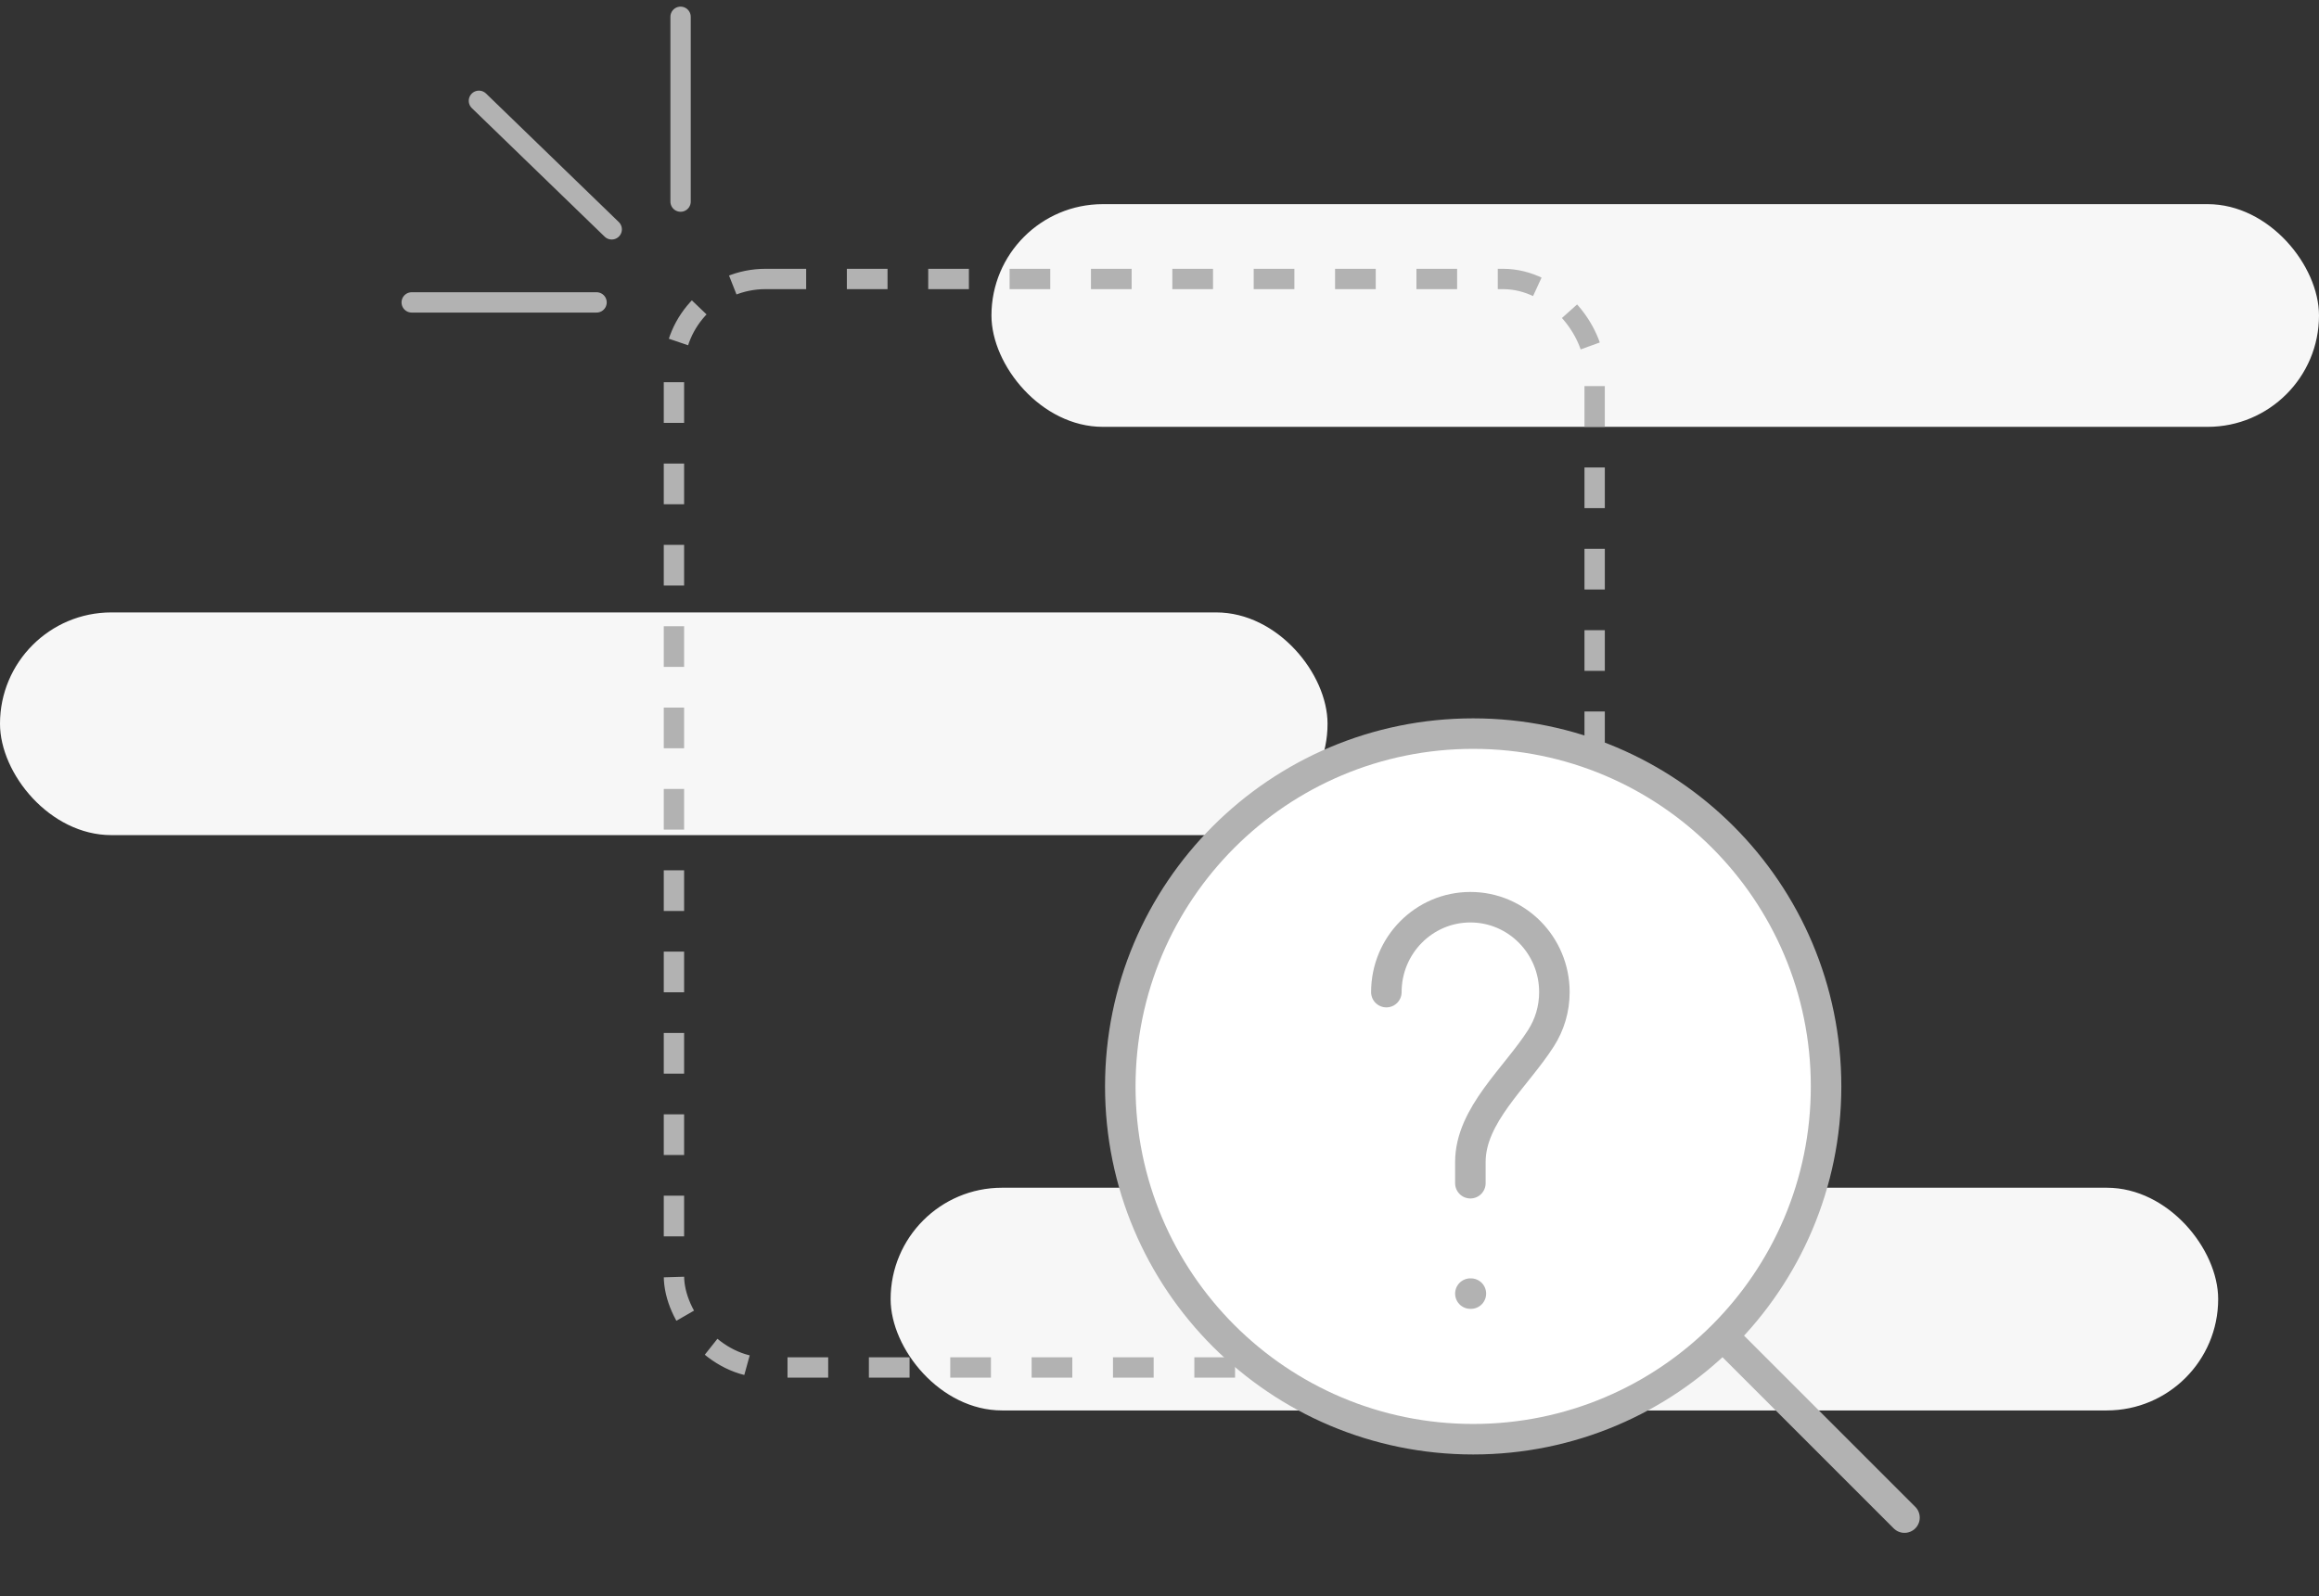
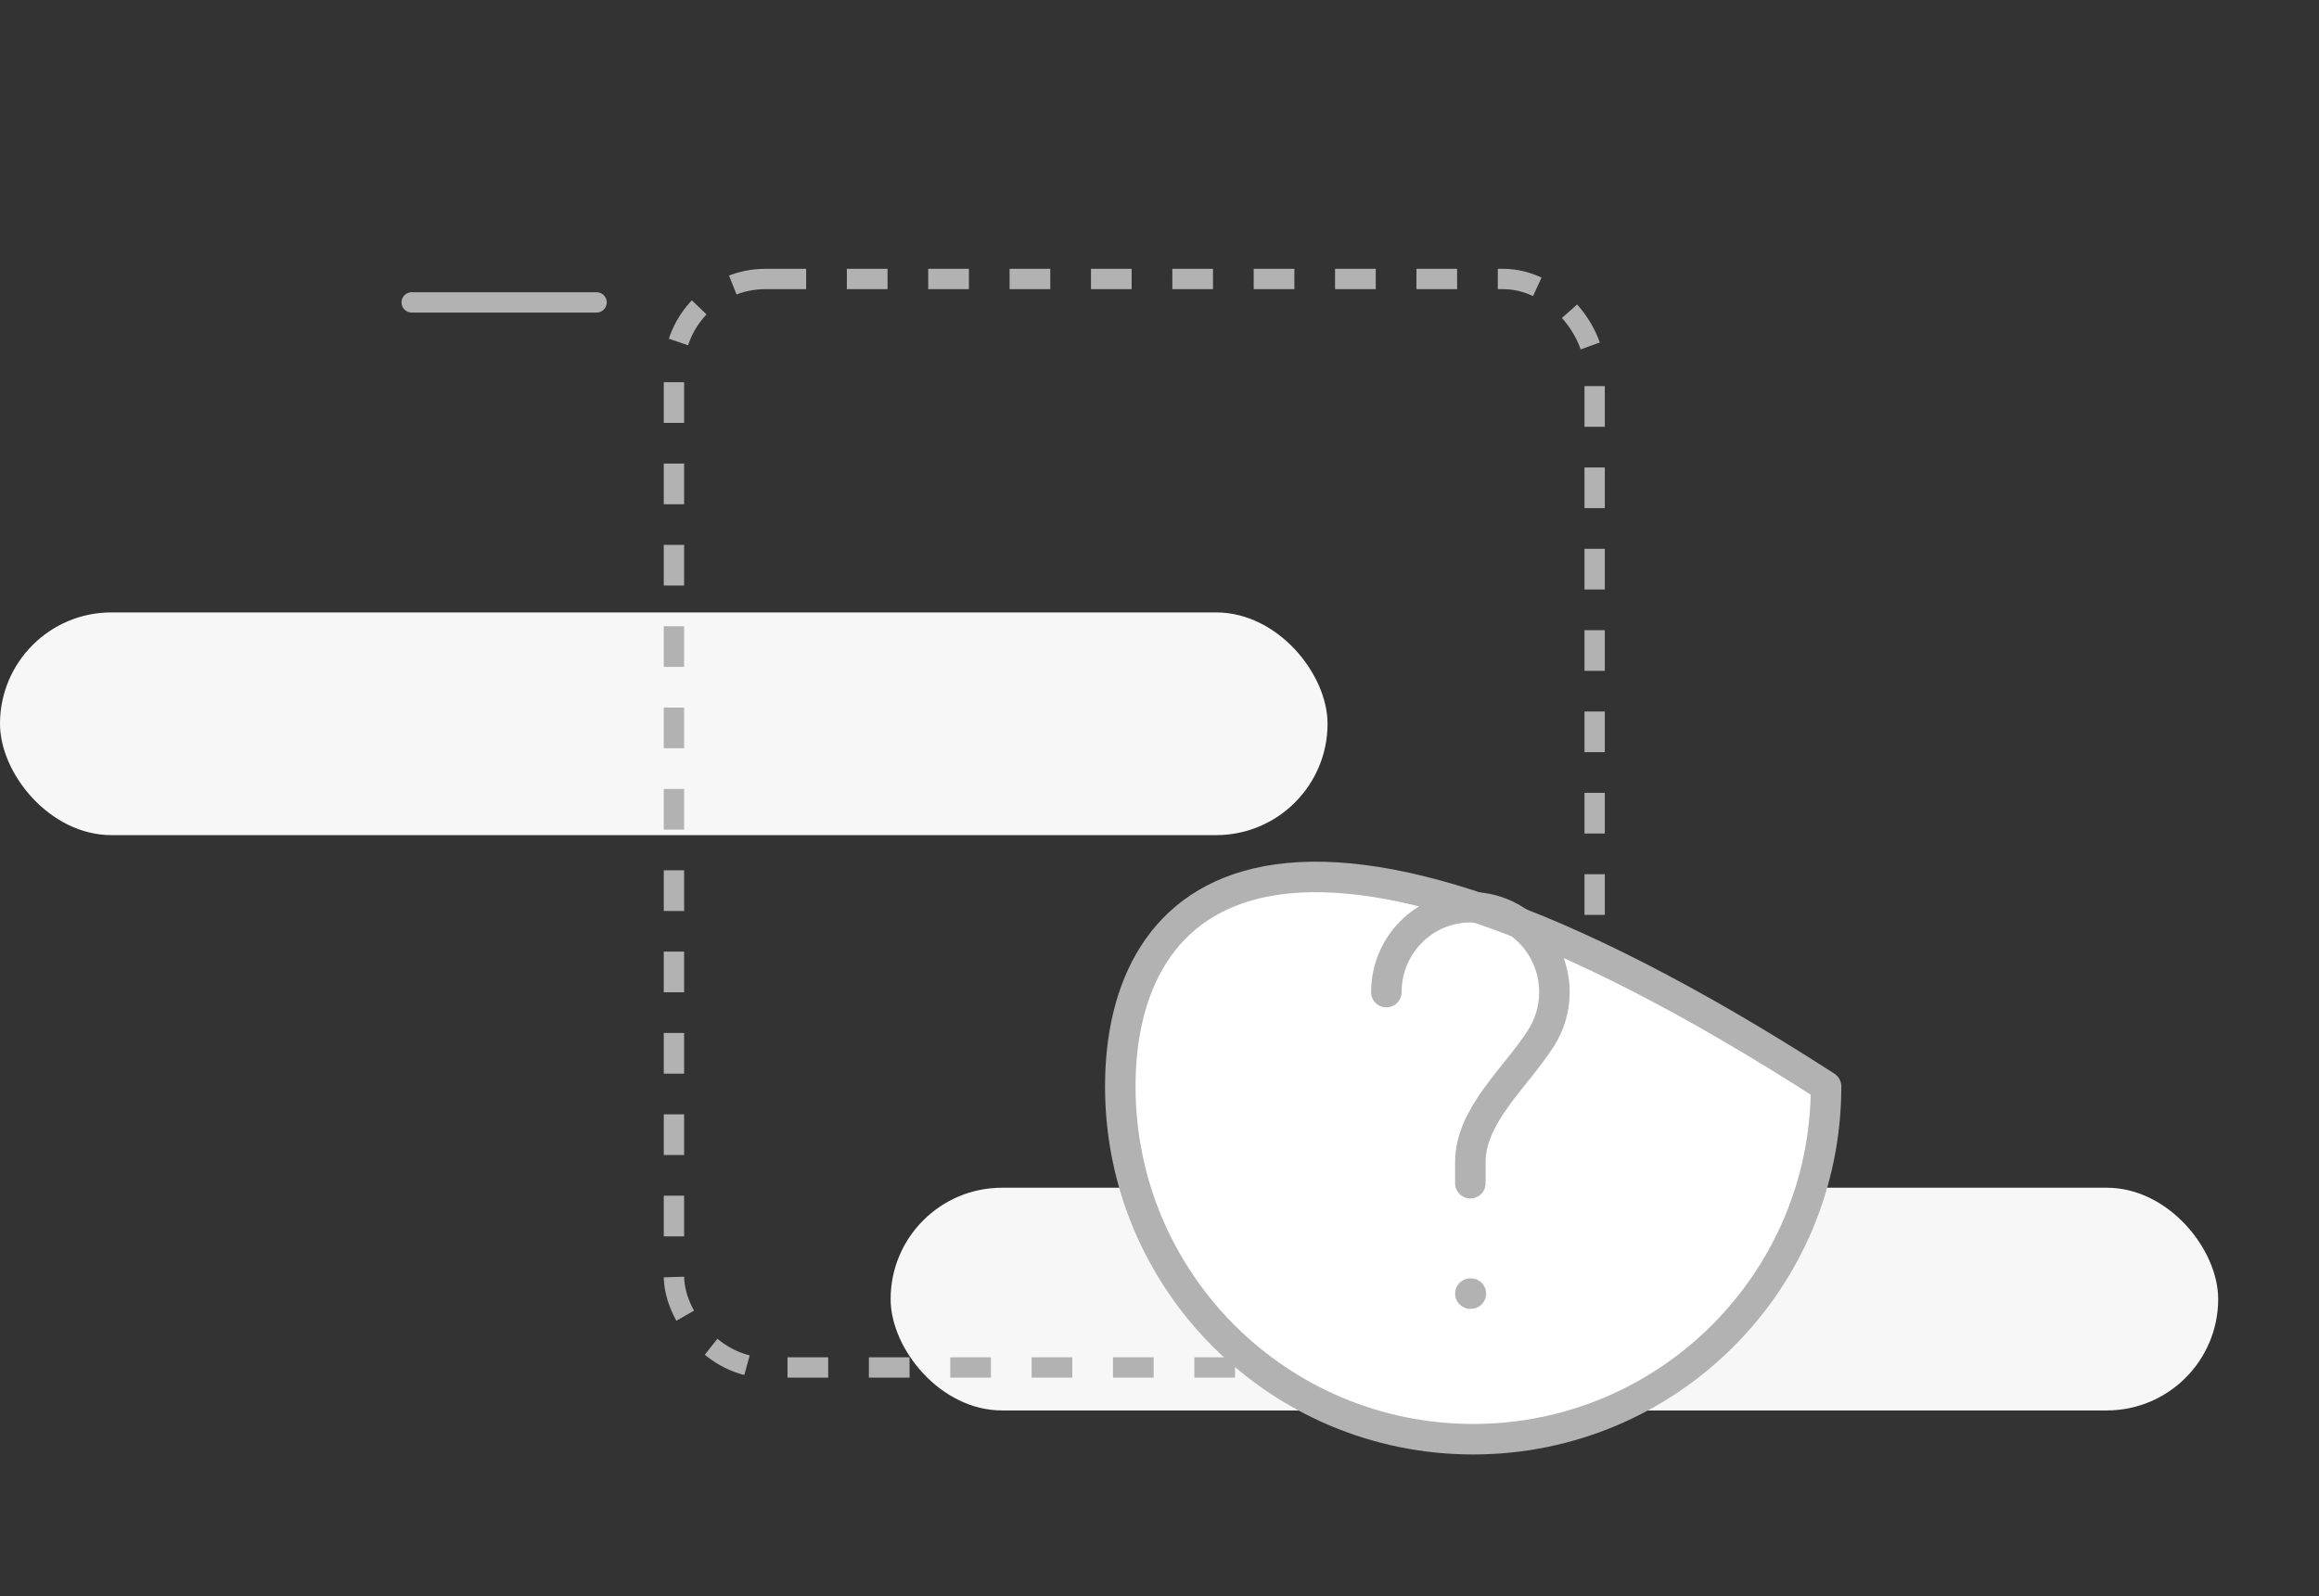
<svg xmlns="http://www.w3.org/2000/svg" width="228" height="157" viewBox="0 0 228 157" fill="none">
  <rect x="0" y="0" width="228" height="157" fill="#333333" stroke="none" />
  <rect y="60.227" width="130.522" height="21.901" rx="10.95" fill="#F7F7F7" />
  <rect x="87.565" y="116.805" width="130.522" height="21.901" rx="10.95" fill="#F7F7F7" />
-   <rect x="97.478" y="20.076" width="130.522" height="21.901" rx="10.95" fill="#F7F7F7" />
  <rect x="66.261" y="27.435" width="90.522" height="107.043" rx="9" stroke="#B2B2B2" stroke-width="2" stroke-dasharray="4 4" />
-   <path d="M66.913 19.826L66.913 1.652" stroke="#B2B2B2" stroke-width="2" stroke-linecap="round" />
  <path d="M58.652 29.739L40.478 29.739" stroke="#B2B2B2" stroke-width="2" stroke-linecap="round" />
-   <path d="M60.143 22.555L47.087 9.913" stroke="#B2B2B2" stroke-width="2" stroke-linecap="round" />
-   <path d="M169.899 131.899L187.246 149.246" stroke="#B2B2B2" stroke-width="3" stroke-linecap="round" stroke-linejoin="round" />
-   <path d="M179.536 106.841C179.536 87.679 164.003 72.145 144.841 72.145C125.679 72.145 110.145 87.679 110.145 106.841C110.145 126.003 125.679 141.536 144.841 141.536C164.003 141.536 179.536 126.003 179.536 106.841Z" fill="white" stroke="#B2B2B2" stroke-width="3" stroke-linejoin="round" />
+   <path d="M179.536 106.841C125.679 72.145 110.145 87.679 110.145 106.841C110.145 126.003 125.679 141.536 144.841 141.536C164.003 141.536 179.536 126.003 179.536 106.841Z" fill="white" stroke="#B2B2B2" stroke-width="3" stroke-linejoin="round" />
  <path d="M136.304 97.569C136.304 92.957 140.003 89.217 144.565 89.217C149.128 89.217 152.826 92.957 152.826 97.569C152.826 99.232 152.346 100.781 151.517 102.082C149.048 105.961 144.565 109.66 144.565 114.272V116.36M144.565 127.217H144.615" stroke="#B2B2B2" stroke-width="3" stroke-linecap="round" stroke-linejoin="round" />
</svg>